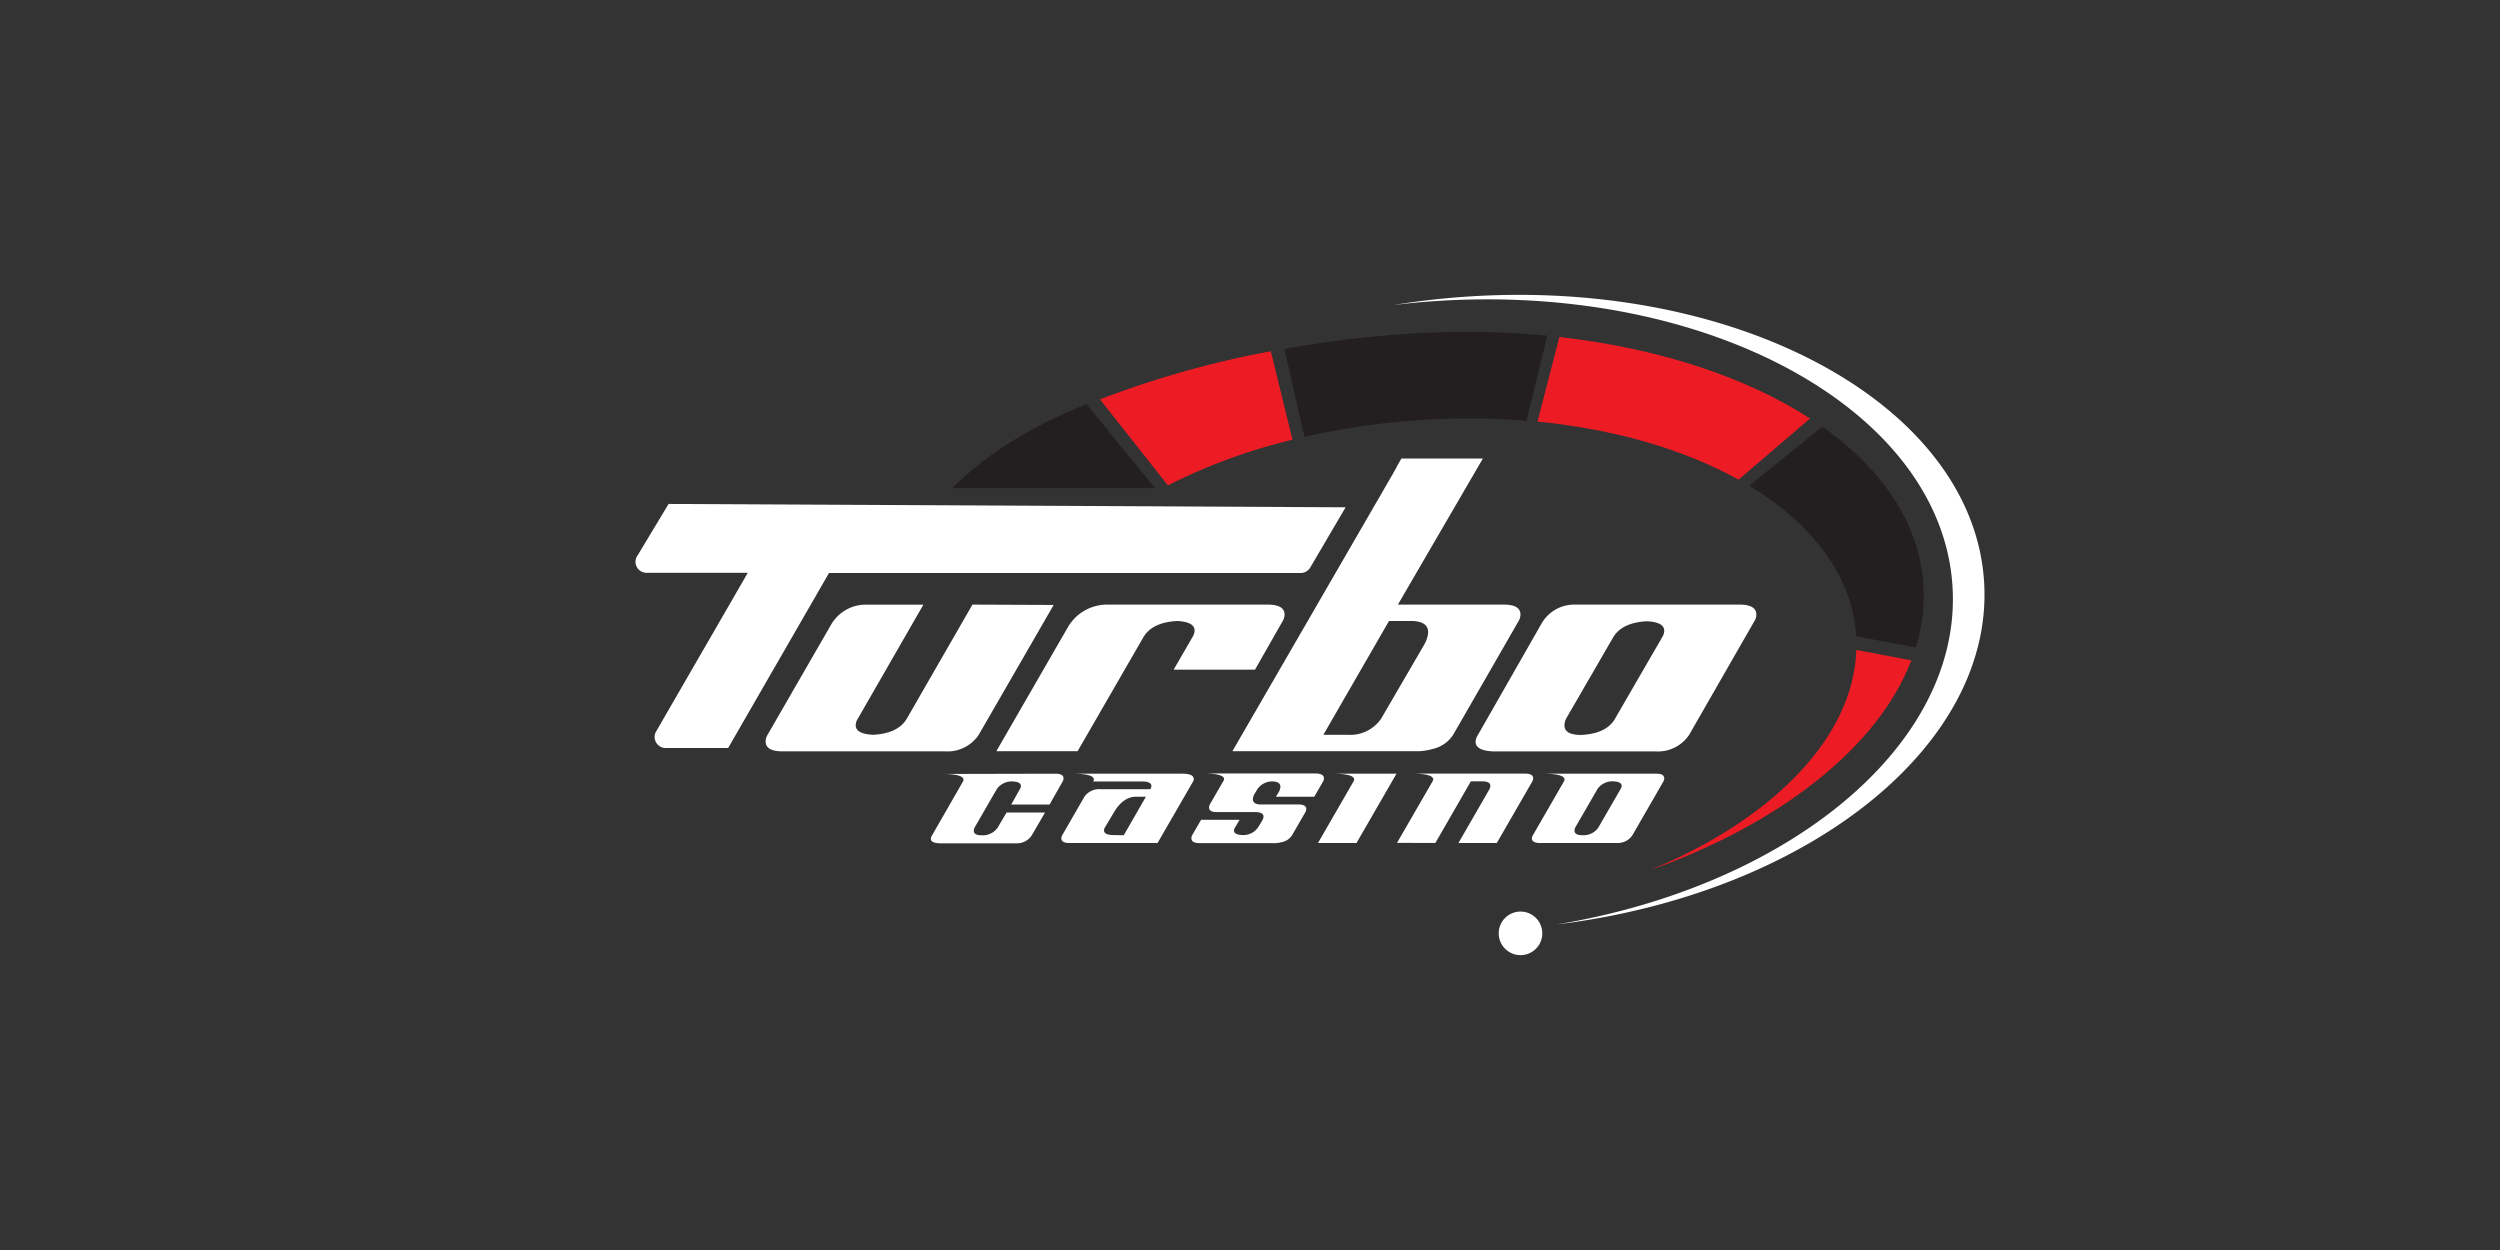
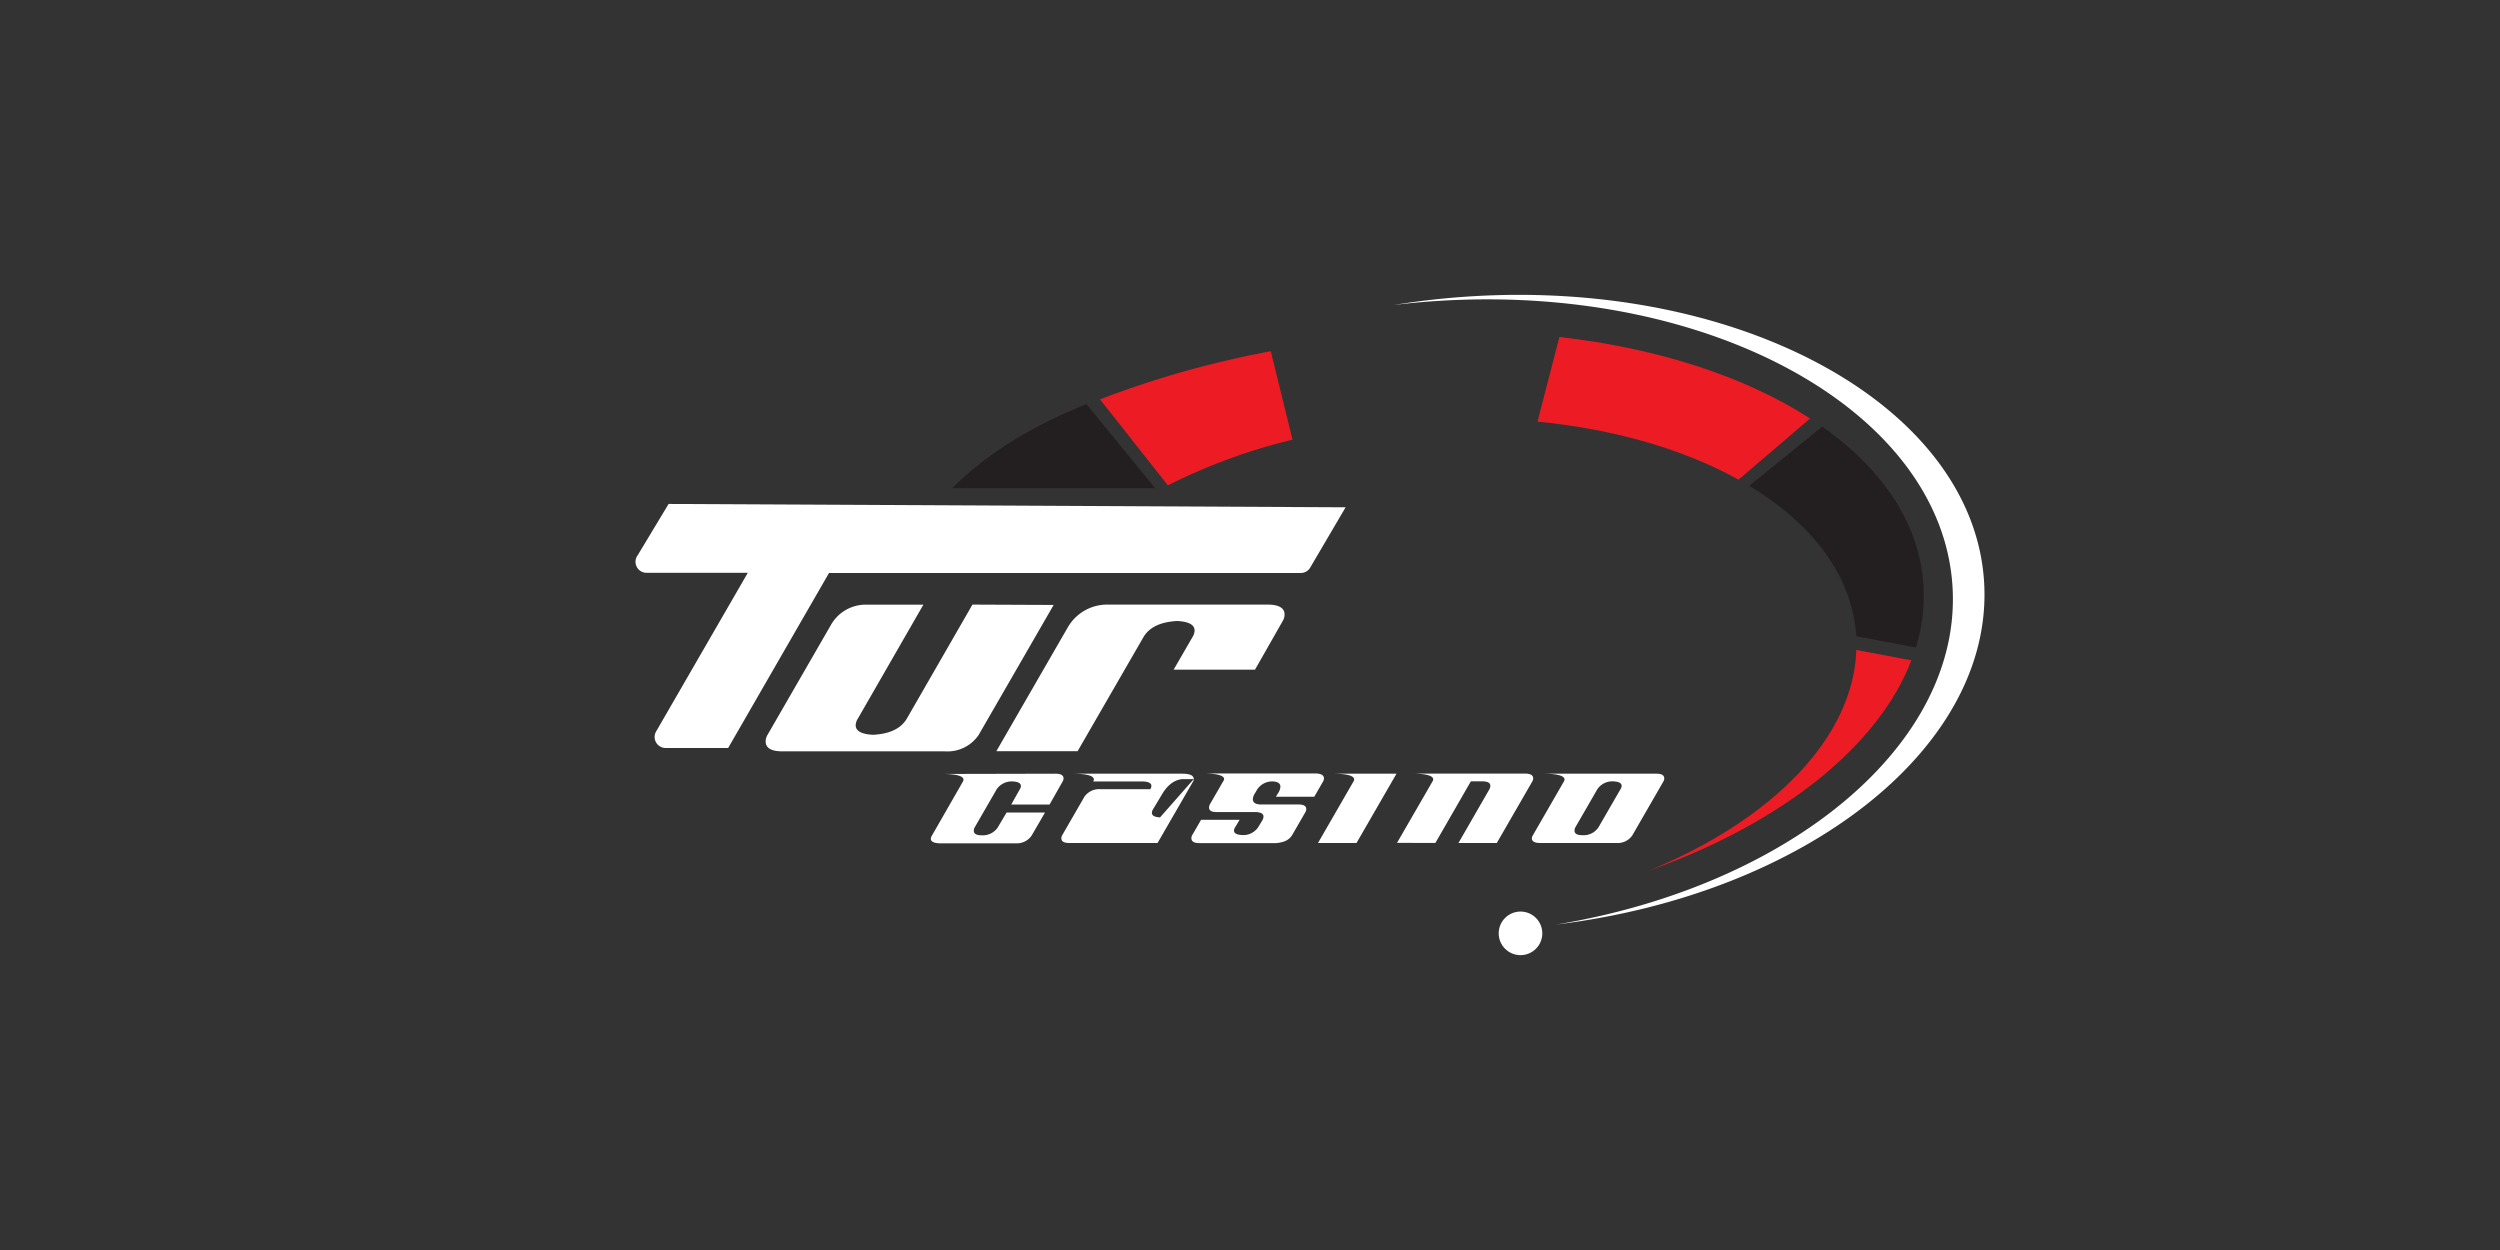
<svg xmlns="http://www.w3.org/2000/svg" id="Layer_1" data-name="Layer 1" viewBox="0 0 500 250">
  <rect x="0" y="0" width="500" height="250" fill="#333333" stroke="none" />
  <defs>
    <style>.cls-1{fill:#fff;}.cls-2{fill:#231f20;}.cls-3{fill:#ed1c24;}</style>
  </defs>
  <title>1402_500x250_dark</title>
  <path class="cls-1" d="M194.49,120.92,181.38,143.7q-1.74,3-6.77,3.26c-2.32-.12-3.47-.76-3.47-1.91a2.63,2.63,0,0,1,.45-1.36l13.09-22.76H173.12a8,8,0,0,0-6.9,4L153.49,147a2.56,2.56,0,0,0-.36,1.27c0,1.34,1.12,2,3.37,2H189a7.53,7.53,0,0,0,6.73-3.28l15-26Z" />
  <path class="cls-1" d="M253.53,120.92H221.42a9.06,9.06,0,0,0-7.84,4.52l-2.15,3.72-12.16,21.08h16.25l13.15-22.78q1.74-3,6.78-3.26c2.31.12,3.47.76,3.47,1.91a2.68,2.68,0,0,1-.45,1.35l-3.74,6.47H251l5.55-9.74a2.52,2.52,0,0,0,.36-1.28C256.91,121.59,255.78,120.93,253.53,120.92Z" />
-   <path class="cls-1" d="M300.73,120.92H279.58l17-29.22H280.28l-.9,1.57v.07l-.9,1.59-32,55.31h37.41a11.76,11.76,0,0,0,2.64-.45,6.56,6.56,0,0,0,4.1-2.83l13.09-22.75a2.64,2.64,0,0,0,.37-1.28Q304.11,120.92,300.73,120.92Zm-16,8.2-8.47,14.56a7.47,7.47,0,0,1-6.7,3.28h-4.89l13.13-22.76h4.83c2,.12,3,.87,3,2.26a5.54,5.54,0,0,1-.91,2.66Z" />
-   <path class="cls-1" d="M308.31,124.71a7.52,7.52,0,0,1,6.52-3.79H347.9c2.24,0,3.37.67,3.37,2a2.57,2.57,0,0,1-.37,1.27L337.81,147a7.53,7.53,0,0,1-6.73,3.28h-32.5c-2.31-.12-3.46-.76-3.46-1.92a2.62,2.62,0,0,1,.45-1.35Zm14.71,19,9.38-16.2a2.72,2.72,0,0,0,.45-1.35c0-1.16-1.16-1.79-3.47-1.91-3.35.18-5.61,1.26-6.77,3.26l-9.38,16.2a3.33,3.33,0,0,0-.34,1.35c0,1.29,1.12,1.93,3.37,1.93,3.35-.17,5.6-1.25,6.76-3.26Z" />
  <path class="cls-1" d="M211.11,154.74c1.06,0,1.6.32,1.6.95a1.27,1.27,0,0,1-.18.6l-2.61,4.61h-7.67l1.72-3.06a1.22,1.22,0,0,0,.21-.64c0-.55-.54-.85-1.63-.91a3.64,3.64,0,0,0-3.2,1.54l-4.43,7.68a1.45,1.45,0,0,0-.16.65q0,.9,1.59.9a3.62,3.62,0,0,0,3.19-1.55l1.77-3H209l-2.67,4.6a3.57,3.57,0,0,1-3.19,1.55H187.81c-1.09-.06-1.64-.36-1.64-.9a1.26,1.26,0,0,1,.22-.65l6.18-10.77a.79.79,0,0,0,.13-.39c0-.72-1.28-1.1-3.84-1.16Z" />
-   <path class="cls-1" d="M238.75,155.82a.88.88,0,0,1-.13.47l-7.11,12.31H213.87c-1.07,0-1.6-.31-1.6-.95a1.26,1.26,0,0,1,.17-.6l4.44-7.7a3.58,3.58,0,0,1,3.18-1.51h10a1.26,1.26,0,0,0,.22-.65c0-.54-.54-.84-1.63-.9h-10a.89.89,0,0,0,.12-.39c0-.72-1.28-1.1-3.83-1.16h21.53Q238.75,154.74,238.75,155.82Zm-14,11.23,4.43-7.7h-2.32q-2.4.26-4.06,3.1l-1.8,3a1.26,1.26,0,0,0-.19.65c0,.55.54.85,1.63.91Z" />
+   <path class="cls-1" d="M238.75,155.82a.88.88,0,0,1-.13.47l-7.11,12.31H213.87c-1.07,0-1.6-.31-1.6-.95a1.26,1.26,0,0,1,.17-.6l4.44-7.7a3.58,3.58,0,0,1,3.18-1.51h10a1.26,1.26,0,0,0,.22-.65c0-.54-.54-.84-1.63-.9h-10a.89.89,0,0,0,.12-.39c0-.72-1.28-1.1-3.83-1.16h21.53Q238.75,154.74,238.75,155.82Zh-2.32q-2.4.26-4.06,3.1l-1.8,3a1.26,1.26,0,0,0-.19.65c0,.55.54.85,1.63.91Z" />
  <path class="cls-1" d="M264.79,155.68a1.17,1.17,0,0,1-.17.61l-1.77,3.06h-7.67l.45-.74a2.56,2.56,0,0,0,.45-1.25c0-.66-.47-1-1.42-1.07a3.61,3.61,0,0,0-3.19,1.55l-.45.77a2.42,2.42,0,0,0-.45,1.21c0,.66.46,1,1.38,1.07h7.7c1.06,0,1.6.3,1.6.91a1.21,1.21,0,0,1-.18.64l-2.66,4.61a3.1,3.1,0,0,1-1.94,1.35,6,6,0,0,1-1.25.22H239.87c-1.06,0-1.59-.32-1.59-1a1.22,1.22,0,0,1,.17-.61l1.77-3.05h7.7l-.9,1.51a1.23,1.23,0,0,0-.22.64c0,.55.55.85,1.64.9a3.6,3.6,0,0,0,3.18-1.54l.91-1.51a1.79,1.79,0,0,0,.17-.65c0-.57-.53-.87-1.6-.9h-7.79q-1.5,0-1.5-.9a1.34,1.34,0,0,1,.17-.65l2.66-4.6a.77.77,0,0,0,.18-.45c0-.69-1.29-1.07-3.88-1.12H263.2C264.26,154.74,264.79,155.06,264.79,155.68Z" />
  <path class="cls-1" d="M279.3,154.74l-8,13.86h-7.7l7.1-12.31a.7.7,0,0,0,.13-.39c0-.72-1.27-1.1-3.83-1.16Z" />
  <path class="cls-1" d="M306.64,155.68a1.28,1.28,0,0,1-.18.61l-7.1,12.31h-7.67l6.21-10.78a1.61,1.61,0,0,0,.17-.65c0-.6-.54-.9-1.6-.9h-2.3l-7.09,12.31H279.4l7.11-12.31a.76.76,0,0,0,.13-.39c0-.71-1.28-1.1-3.83-1.16h22.25C306.11,154.73,306.64,155.06,306.64,155.68Z" />
  <path class="cls-1" d="M332.85,155.68a1.17,1.17,0,0,1-.17.61l-6.2,10.76a3.54,3.54,0,0,1-3.18,1.55H308c-1.09,0-1.63-.36-1.63-.9a1.28,1.28,0,0,1,.21-.65l6.2-10.76a.75.75,0,0,0,.13-.38c0-.72-1.28-1.11-3.83-1.17h22.26C332.33,154.74,332.85,155.06,332.85,155.68Zm-13.17,9.81,4.43-7.67a1.23,1.23,0,0,0,.22-.65c0-.54-.55-.84-1.64-.9a3.64,3.64,0,0,0-3.2,1.54l-4.43,7.67a1.68,1.68,0,0,0-.16.65c0,.61.53.91,1.59.91A3.57,3.57,0,0,0,319.68,165.49Z" />
  <path class="cls-2" d="M231,97.62H190.46c6.43-6.45,15.12-12.11,26.84-16.8Z" />
  <path class="cls-3" d="M254.16,70.25l4.34,17.69a114.56,114.56,0,0,0-24.92,9.13L220,79.88A192.58,192.58,0,0,1,254.16,70.25Z" />
-   <path class="cls-2" d="M309.47,67.14l-4.17,17a147.86,147.86,0,0,0-44.41,3.25l-4-17.6c7-1.26,13.68-2.14,20.74-2.74A174.55,174.55,0,0,1,309.47,67.14Z" />
  <path class="cls-3" d="M347.71,95.93c-10.81-6-24.69-10.09-40.21-11.61l4.38-16.92c19.86,2.25,37.3,8,50.13,16.3Z" />
  <path class="cls-3" d="M371.27,130l11,2.07c-6.6,17.24-26,32.61-52.36,42C354.39,164,370.69,147.57,371.27,130Z" />
  <path class="cls-2" d="M383.18,129.49l-11.94-2.23c0-.26,0-.51-.06-.77-1-11.69-8.92-21.84-21.33-29.34l14.6-11.83c11.77,8.31,19.14,18.91,20.18,30.92A34.94,34.94,0,0,1,383.18,129.49Z" />
  <path class="cls-1" d="M311.28,184.9c46.79-7.73,81.17-36.11,79.22-67.6-2.16-34.93-48.11-60.5-102.63-57.13q-4.65.28-9.17.84a154.82,154.82,0,0,1,15.49-1.74c54.52-3.37,100.47,22.2,102.63,57.12C398.85,149.31,361.26,178.79,311.28,184.9Z" />
  <circle class="cls-1" cx="304.1" cy="186.67" r="4.36" />
  <path class="cls-1" d="M133.72,100.79,127.57,111a2.21,2.21,0,0,0,.37,3.09,2.24,2.24,0,0,0,1.36.47h20.26L131.22,146.3a2.19,2.19,0,0,0,.81,3,2.12,2.12,0,0,0,1.1.3h12.5l20.17-35h94.34a2.21,2.21,0,0,0,1.9-1.08l7.08-12.06Z" />
</svg>